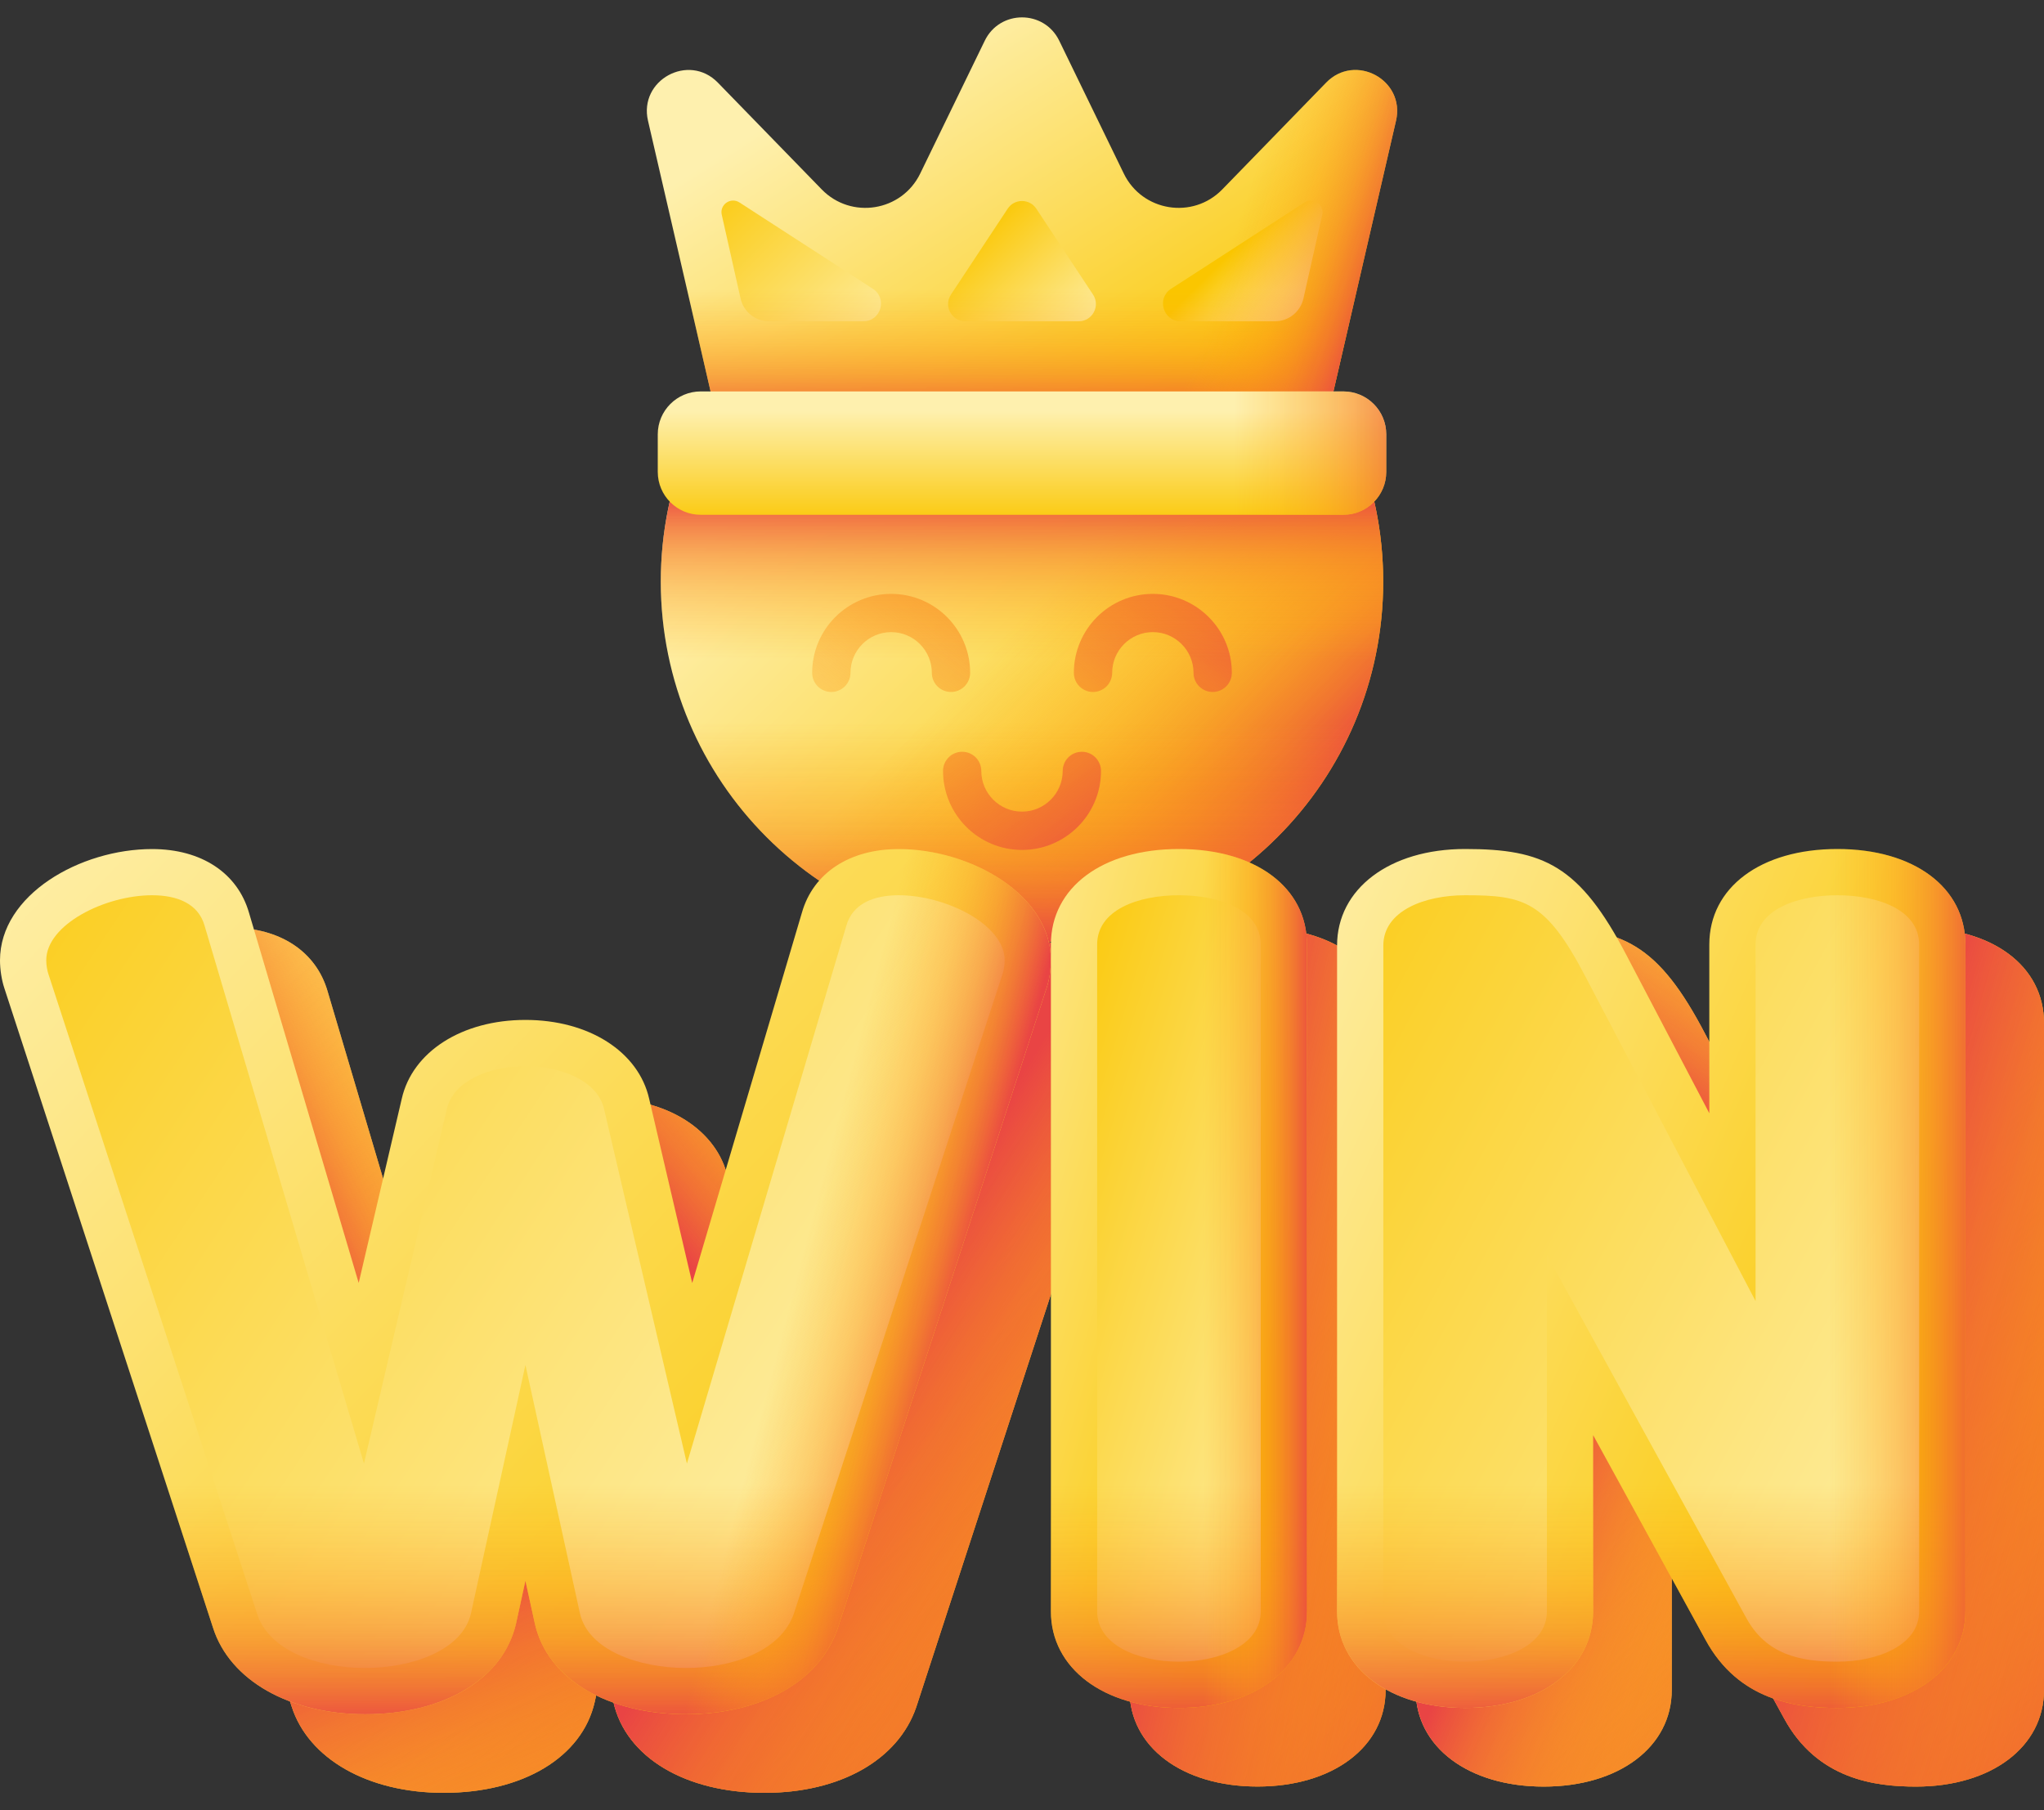
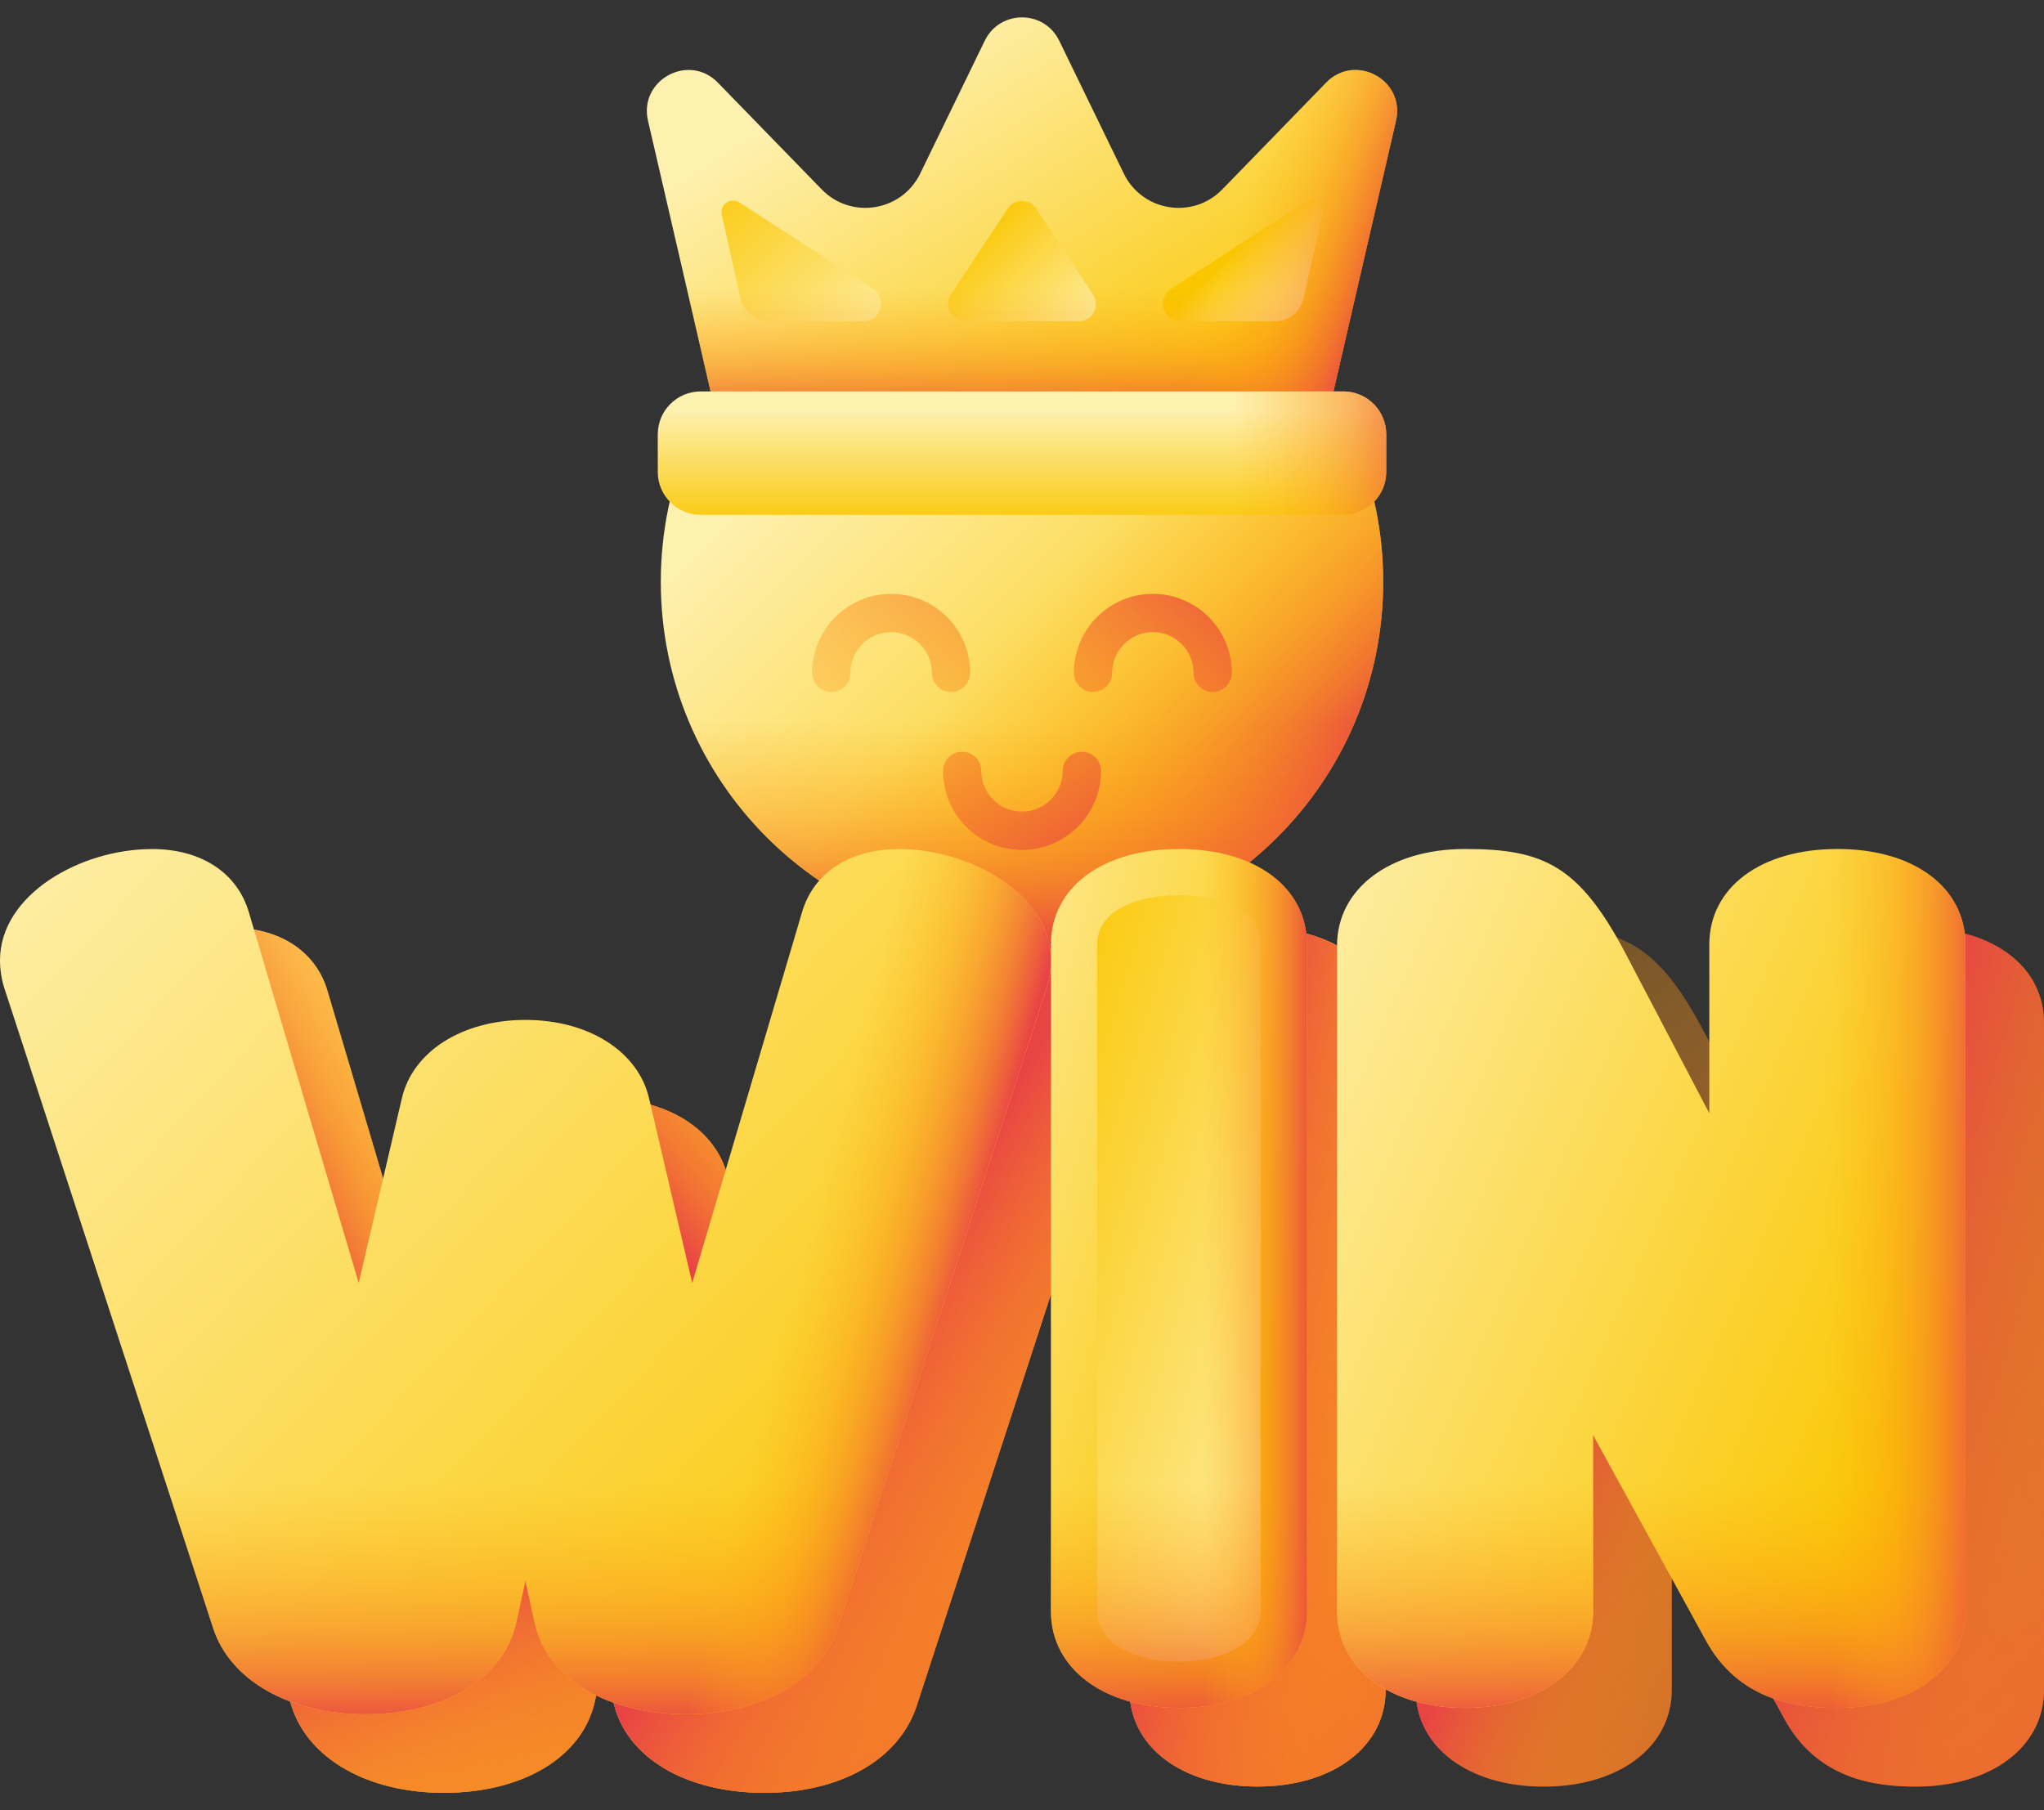
<svg xmlns="http://www.w3.org/2000/svg" width="35" height="31" viewBox="0 0 35 31" fill="none">
  <rect x="0" y="0" width="35" height="31" fill="#333333" stroke="none" />
  <path d="M17.5 3.776C14.084 3.776 11.315 6.546 11.315 9.962C11.315 13.378 14.084 16.147 17.5 16.147C20.916 16.147 23.685 13.378 23.685 9.962C23.685 6.546 20.916 3.776 17.5 3.776Z" fill="url(#paint0_linear_602_1796)" />
  <path d="M20.851 4.762L12.3 13.313C13.402 15.018 15.319 16.147 17.5 16.147C20.916 16.147 23.685 13.377 23.685 9.962C23.685 7.781 22.556 5.864 20.851 4.762Z" fill="url(#paint1_linear_602_1796)" />
  <path d="M11.315 9.962C11.315 13.378 14.084 16.147 17.5 16.147C20.916 16.147 23.685 13.377 23.685 9.962C23.685 9.591 23.652 9.228 23.59 8.875H11.41C11.347 9.228 11.315 9.591 11.315 9.962Z" fill="url(#paint2_linear_602_1796)" />
  <path d="M16.284 11.85C16.103 11.85 15.956 11.703 15.956 11.522C15.956 11.138 15.644 10.825 15.26 10.825C14.875 10.825 14.563 11.138 14.563 11.522C14.563 11.703 14.416 11.85 14.235 11.85C14.054 11.85 13.907 11.703 13.907 11.522C13.907 10.776 14.514 10.17 15.26 10.17C16.005 10.17 16.612 10.776 16.612 11.522C16.612 11.703 16.465 11.85 16.284 11.85Z" fill="url(#paint3_linear_602_1796)" />
  <path d="M20.765 11.85C20.584 11.85 20.437 11.703 20.437 11.522C20.437 11.138 20.125 10.825 19.74 10.825C19.356 10.825 19.044 11.138 19.044 11.522C19.044 11.703 18.897 11.85 18.716 11.85C18.535 11.85 18.388 11.703 18.388 11.522C18.388 10.776 18.995 10.17 19.74 10.17C20.486 10.17 21.093 10.776 21.093 11.522C21.093 11.703 20.946 11.85 20.765 11.85Z" fill="url(#paint4_linear_602_1796)" />
  <path d="M18.525 12.874C18.344 12.874 18.197 13.021 18.197 13.202C18.197 13.586 17.884 13.899 17.5 13.899C17.116 13.899 16.803 13.586 16.803 13.202C16.803 13.021 16.657 12.874 16.476 12.874C16.294 12.874 16.148 13.021 16.148 13.202C16.148 13.948 16.754 14.555 17.5 14.555C18.246 14.555 18.853 13.948 18.853 13.202C18.852 13.021 18.706 12.874 18.525 12.874Z" fill="url(#paint5_linear_602_1796)" />
-   <path d="M11.315 9.962C11.315 10.869 11.51 11.732 11.862 12.508H23.138C23.49 11.732 23.685 10.869 23.685 9.962C23.685 9.242 23.562 8.552 23.336 7.91H11.664C11.438 8.552 11.315 9.242 11.315 9.962Z" fill="url(#paint6_linear_602_1796)" />
  <path d="M19.243 2.972L18.137 0.696C17.878 0.165 17.122 0.165 16.863 0.696L15.757 2.972C15.441 3.623 14.575 3.762 14.071 3.244L12.292 1.415C11.793 0.902 10.934 1.371 11.096 2.068L12.327 7.392H22.673L23.904 2.068C24.066 1.37 23.207 0.902 22.708 1.415L20.929 3.244C20.425 3.762 19.559 3.623 19.243 2.972Z" fill="url(#paint7_linear_602_1796)" />
  <path d="M12.359 3.678L12.681 5.112C12.732 5.34 12.935 5.502 13.168 5.502H14.783C15.084 5.502 15.2 5.11 14.947 4.946L12.662 3.467C12.512 3.37 12.319 3.504 12.359 3.678Z" fill="url(#paint8_linear_602_1796)" />
  <path d="M22.641 3.678L22.319 5.112C22.267 5.34 22.065 5.502 21.831 5.502H20.217C19.916 5.502 19.8 5.11 20.052 4.946L22.338 3.467C22.488 3.37 22.68 3.504 22.641 3.678Z" fill="url(#paint9_linear_602_1796)" />
  <path d="M17.254 3.575L16.284 5.044C16.154 5.241 16.295 5.502 16.53 5.502H18.47C18.705 5.502 18.846 5.241 18.716 5.044L17.746 3.575C17.63 3.398 17.37 3.398 17.254 3.575Z" fill="url(#paint10_linear_602_1796)" />
  <path d="M21.107 3.06L20.929 3.244C20.449 3.737 19.642 3.633 19.293 3.06H15.707C15.358 3.633 14.551 3.737 14.071 3.244L13.893 3.06H11.325L12.327 7.392H22.673L23.675 3.06H21.107Z" fill="url(#paint11_linear_602_1796)" />
  <path d="M22.708 1.416L20.929 3.244C20.425 3.762 19.559 3.623 19.243 2.972L18.137 0.696C17.985 0.385 17.662 0.257 17.369 0.311V7.392H22.673L23.904 2.069C24.066 1.371 23.207 0.902 22.708 1.416Z" fill="url(#paint12_linear_602_1796)" />
  <path d="M23.002 8.816H11.998C11.592 8.816 11.263 8.487 11.263 8.081V7.438C11.263 7.032 11.592 6.703 11.998 6.703H23.002C23.408 6.703 23.737 7.032 23.737 7.438V8.081C23.737 8.487 23.408 8.816 23.002 8.816Z" fill="url(#paint13_linear_602_1796)" />
  <path d="M23.002 6.703H17.683V8.816H23.002C23.408 8.816 23.737 8.487 23.737 8.081V7.438C23.737 7.032 23.408 6.703 23.002 6.703Z" fill="url(#paint14_linear_602_1796)" />
  <path d="M13.091 30.702C11.735 30.702 10.72 30.094 10.505 29.153L10.344 28.417L10.183 29.147C9.967 30.094 8.952 30.702 7.596 30.702C6.3 30.702 5.279 30.12 4.993 29.219L1.421 18.27C1.374 18.129 1.346 17.952 1.346 17.791C1.346 16.668 2.719 15.886 3.952 15.886C4.795 15.886 5.415 16.295 5.611 16.981L7.488 23.317L8.225 20.164C8.408 19.355 9.258 18.812 10.344 18.812C11.429 18.812 12.279 19.355 12.462 20.164L13.199 23.317L15.079 16.973C15.272 16.295 15.893 15.886 16.736 15.886C17.968 15.886 19.341 16.668 19.341 17.791C19.341 17.953 19.313 18.129 19.264 18.275L15.689 29.234C15.379 30.14 14.383 30.702 13.091 30.702Z" fill="url(#paint15_linear_602_1796)" />
  <path d="M13.091 30.702C11.735 30.702 10.72 30.094 10.505 29.153L10.344 28.417L10.183 29.147C9.967 30.094 8.952 30.702 7.596 30.702C6.3 30.702 5.279 30.12 4.993 29.219L1.421 18.27C1.374 18.129 1.346 17.952 1.346 17.791C1.346 16.668 2.719 15.886 3.952 15.886C4.795 15.886 5.415 16.295 5.611 16.981L7.488 23.317L8.225 20.164C8.408 19.355 9.258 18.812 10.344 18.812C11.429 18.812 12.279 19.355 12.462 20.164L13.199 23.317L15.079 16.973C15.272 16.295 15.893 15.886 16.736 15.886C17.968 15.886 19.341 16.668 19.341 17.791C19.341 17.953 19.313 18.129 19.264 18.275L15.689 29.234C15.379 30.14 14.383 30.702 13.091 30.702Z" fill="url(#paint16_linear_602_1796)" />
  <path d="M10.344 28.416L10.505 29.153C10.72 30.094 11.735 30.702 13.091 30.702C14.383 30.702 15.379 30.14 15.689 29.234L19.264 18.275C19.313 18.129 19.341 17.953 19.341 17.791C19.341 16.668 17.968 15.886 16.736 15.886C15.893 15.886 15.273 16.295 15.079 16.973L13.199 23.317L10.344 28.416Z" fill="url(#paint17_linear_602_1796)" />
  <path d="M4.031 26.269L4.993 29.219C5.279 30.12 6.301 30.702 7.597 30.702C8.952 30.702 9.967 30.094 10.184 29.146L10.344 28.416L10.393 28.639V25.265H4.031V26.269Z" fill="url(#paint18_linear_602_1796)" />
  <path d="M12.462 20.164C12.279 19.355 11.429 18.812 10.344 18.812C10.178 18.812 10.018 18.827 9.864 18.851V22.362H12.976L12.462 20.164Z" fill="url(#paint19_linear_602_1796)" />
  <path d="M7.383 22.962L5.611 16.981C5.415 16.295 4.795 15.886 3.952 15.886C2.719 15.886 1.346 16.668 1.346 17.791C1.346 17.952 1.374 18.129 1.421 18.27L3.101 23.418H7.383V22.962Z" fill="url(#paint20_linear_602_1796)" />
  <path d="M11.745 29.356C10.389 29.356 9.374 28.748 9.159 27.807L8.997 27.07L8.837 27.8C8.621 28.748 7.606 29.356 6.25 29.356C4.954 29.356 3.933 28.774 3.647 27.873L0.075 16.924C0.028 16.782 0 16.606 0 16.445C0 15.322 1.373 14.54 2.605 14.54C3.448 14.54 4.069 14.949 4.265 15.635L6.142 21.97L6.879 18.818C7.061 18.009 7.912 17.466 8.997 17.466C10.083 17.466 10.933 18.009 11.116 18.817L11.853 21.971L13.732 15.627C13.926 14.949 14.546 14.54 15.389 14.54C16.622 14.54 17.995 15.322 17.995 16.445C17.995 16.607 17.967 16.783 17.918 16.929L14.343 27.887C14.032 28.793 13.037 29.356 11.745 29.356Z" fill="url(#paint21_linear_602_1796)" />
-   <path d="M13.594 27.631C13.379 28.259 12.57 28.564 11.745 28.564C10.937 28.564 10.075 28.259 9.931 27.631L8.997 23.375L8.064 27.631C7.92 28.259 7.058 28.564 6.25 28.564C5.424 28.564 4.598 28.259 4.401 27.631L0.828 16.678C0.81 16.624 0.792 16.534 0.792 16.444C0.792 15.834 1.797 15.331 2.605 15.331C3.036 15.331 3.396 15.475 3.503 15.852L6.232 25.063L7.651 18.994C7.759 18.509 8.387 18.258 8.997 18.258C9.608 18.258 10.236 18.509 10.344 18.994L11.762 25.063L14.492 15.852C14.599 15.475 14.959 15.331 15.389 15.331C16.197 15.331 17.203 15.834 17.203 16.444C17.203 16.534 17.185 16.624 17.167 16.678L13.594 27.631Z" fill="url(#paint22_linear_602_1796)" />
  <path d="M16.904 20.039L14.343 27.887C14.032 28.793 13.037 29.356 11.745 29.356C10.389 29.356 9.374 28.748 9.159 27.807L8.998 27.07L8.838 27.8C8.621 28.748 7.606 29.356 6.25 29.356C4.955 29.356 3.933 28.774 3.647 27.873L1.091 20.039H5.57L6.142 21.97L6.593 20.039H11.402L11.853 21.97L12.426 20.039H16.904Z" fill="url(#paint23_linear_602_1796)" />
  <path d="M14.343 27.887L17.918 16.929C17.967 16.783 17.995 16.607 17.995 16.445C17.995 15.322 16.622 14.54 15.389 14.54C14.546 14.54 13.926 14.949 13.732 15.627L11.853 21.97L11.116 18.817C10.933 18.009 10.083 17.466 8.997 17.466V27.07V27.07L9.159 27.807C9.374 28.748 10.389 29.356 11.745 29.356C13.037 29.356 14.032 28.793 14.343 27.887Z" fill="url(#paint24_linear_602_1796)" />
  <path d="M21.533 30.594C20.242 30.594 19.341 29.914 19.341 28.941V17.521C19.341 16.543 20.222 15.886 21.533 15.886C22.845 15.886 23.726 16.543 23.726 17.521V28.941C23.726 29.914 22.824 30.594 21.533 30.594Z" fill="url(#paint25_linear_602_1796)" />
  <path d="M21.533 30.594C20.242 30.594 19.341 29.914 19.341 28.941V17.521C19.341 16.543 20.222 15.886 21.533 15.886C22.845 15.886 23.726 16.543 23.726 17.521V28.941C23.726 29.914 22.824 30.594 21.533 30.594Z" fill="url(#paint26_linear_602_1796)" />
  <path d="M21.533 30.594C20.242 30.594 19.341 29.914 19.341 28.941V17.521C19.341 16.543 20.222 15.886 21.533 15.886C22.845 15.886 23.726 16.543 23.726 17.521V28.941C23.726 29.914 22.824 30.594 21.533 30.594Z" fill="url(#paint27_linear_602_1796)" />
  <path d="M20.187 29.248C18.896 29.248 17.995 28.568 17.995 27.595V16.175C17.995 15.197 18.876 14.539 20.187 14.539C21.498 14.539 22.379 15.197 22.379 16.175V27.594C22.379 28.568 21.478 29.248 20.187 29.248Z" fill="url(#paint28_linear_602_1796)" />
  <path d="M18.787 16.175C18.787 15.583 19.487 15.331 20.187 15.331C20.887 15.331 21.588 15.583 21.588 16.175V27.595C21.588 28.169 20.887 28.456 20.187 28.456C19.487 28.456 18.787 28.169 18.787 27.595V16.175Z" fill="url(#paint29_linear_602_1796)" />
  <path d="M22.38 20.039V27.594C22.38 28.568 21.478 29.248 20.187 29.248C18.896 29.248 17.995 28.568 17.995 27.594V20.039H22.38Z" fill="url(#paint30_linear_602_1796)" />
  <path d="M22.38 16.175V27.594C22.38 28.568 21.478 29.248 20.187 29.248C20.056 29.248 19.93 29.241 19.808 29.227V14.559C19.93 14.545 20.056 14.539 20.187 14.539C21.498 14.539 22.38 15.197 22.38 16.175Z" fill="url(#paint31_linear_602_1796)" />
-   <path d="M32.808 30.595C32.111 30.595 31.118 30.474 30.55 29.427L28.626 25.924V28.941C28.626 29.915 27.724 30.595 26.434 30.595C25.143 30.595 24.241 29.915 24.241 28.941V17.54C24.241 16.566 25.143 15.886 26.434 15.886C27.774 15.886 28.394 16.162 29.201 17.712L30.615 20.41V17.521C30.615 16.543 31.496 15.886 32.808 15.886C34.119 15.886 35 16.543 35 17.521V28.941C35 29.915 34.099 30.595 32.808 30.595Z" fill="url(#paint32_linear_602_1796)" />
  <path d="M32.808 30.595C32.111 30.595 31.118 30.474 30.55 29.427L28.626 25.924V28.941C28.626 29.915 27.724 30.595 26.434 30.595C25.143 30.595 24.241 29.915 24.241 28.941V17.54C24.241 16.566 25.143 15.886 26.434 15.886C27.774 15.886 28.394 16.162 29.201 17.712L30.615 20.41V17.521C30.615 16.543 31.496 15.886 32.808 15.886C34.119 15.886 35 16.543 35 17.521V28.941C35 29.915 34.099 30.595 32.808 30.595Z" fill="url(#paint33_linear_602_1796)" />
  <path d="M32.807 15.886C31.496 15.886 30.615 16.543 30.615 17.521V20.41L30.164 19.549V28.724L30.549 29.426C31.118 30.474 32.11 30.595 32.807 30.595C34.098 30.595 35 29.915 35 28.941V17.521C35 16.543 34.119 15.886 32.807 15.886Z" fill="url(#paint34_linear_602_1796)" />
  <path d="M24.241 28.941C24.241 29.914 25.143 30.595 26.433 30.595C27.724 30.595 28.626 29.914 28.626 28.941V25.923L29.213 26.993V23.787H24.241V28.941H24.241Z" fill="url(#paint35_linear_602_1796)" />
-   <path d="M30.401 20.002L29.201 17.712C28.394 16.162 27.774 15.886 26.434 15.886C26.242 15.886 26.06 15.901 25.887 15.93V20.197H30.401L30.401 20.002Z" fill="url(#paint36_linear_602_1796)" />
  <path d="M31.461 29.248C30.764 29.248 29.772 29.127 29.203 28.08L27.28 24.577V27.594C27.28 28.568 26.378 29.248 25.087 29.248C23.796 29.248 22.895 28.568 22.895 27.594V16.193C22.895 15.219 23.796 14.539 25.087 14.539C26.428 14.539 27.047 14.815 27.855 16.366L29.269 19.064V16.175C29.269 15.197 30.15 14.539 31.461 14.539C32.773 14.539 33.654 15.197 33.654 16.175V27.594C33.654 28.568 32.752 29.248 31.461 29.248Z" fill="url(#paint37_linear_602_1796)" />
-   <path d="M29.899 27.702L26.488 21.49V27.595C26.488 28.169 25.788 28.456 25.087 28.456C24.387 28.456 23.687 28.169 23.687 27.595V16.193C23.687 15.601 24.387 15.331 25.087 15.331C26.093 15.331 26.47 15.421 27.152 16.732L30.061 22.28V16.175C30.061 15.583 30.761 15.331 31.461 15.331C32.162 15.331 32.862 15.583 32.862 16.175V27.595C32.862 28.169 32.162 28.456 31.461 28.456C30.815 28.456 30.24 28.331 29.899 27.702Z" fill="url(#paint38_linear_602_1796)" />
  <path d="M33.653 20.039V27.594C33.653 28.568 32.752 29.248 31.461 29.248C30.765 29.248 29.771 29.128 29.204 28.08L27.28 24.577V27.594C27.28 28.568 26.378 29.248 25.087 29.248C23.797 29.248 22.895 28.568 22.895 27.594V20.039H33.653Z" fill="url(#paint39_linear_602_1796)" />
  <path d="M31.461 14.539C30.15 14.539 29.269 15.197 29.269 16.175V19.064L28.402 17.411V26.621L29.203 28.08C29.772 29.127 30.764 29.248 31.461 29.248C32.752 29.248 33.654 28.568 33.654 27.594V16.175C33.654 15.197 32.773 14.539 31.461 14.539Z" fill="url(#paint40_linear_602_1796)" />
  <defs>
    <linearGradient id="paint0_linear_602_1796" x1="14.419" y1="6.881" x2="22.284" y2="14.745" gradientUnits="userSpaceOnUse">
      <stop stop-color="#FEF0AE" />
      <stop offset="1" stop-color="#FAC600" />
    </linearGradient>
    <linearGradient id="paint1_linear_602_1796" x1="17.787" y1="10.231" x2="22.043" y2="14.233" gradientUnits="userSpaceOnUse">
      <stop stop-color="#FEA613" stop-opacity="0" />
      <stop offset="0.203" stop-color="#FDA215" stop-opacity="0.203" />
      <stop offset="0.405" stop-color="#FB961B" stop-opacity="0.405" />
      <stop offset="0.607" stop-color="#F68225" stop-opacity="0.607" />
      <stop offset="0.807" stop-color="#F06633" stop-opacity="0.807" />
      <stop offset="1" stop-color="#E94444" />
    </linearGradient>
    <linearGradient id="paint2_linear_602_1796" x1="17.5" y1="12.368" x2="17.5" y2="16.235" gradientUnits="userSpaceOnUse">
      <stop stop-color="#FEA613" stop-opacity="0" />
      <stop offset="0.203" stop-color="#FDA215" stop-opacity="0.203" />
      <stop offset="0.405" stop-color="#FB961B" stop-opacity="0.405" />
      <stop offset="0.607" stop-color="#F68225" stop-opacity="0.607" />
      <stop offset="0.807" stop-color="#F06633" stop-opacity="0.807" />
      <stop offset="1" stop-color="#E94444" />
    </linearGradient>
    <linearGradient id="paint3_linear_602_1796" x1="12.849" y1="14.658" x2="18.313" y2="7.172" gradientUnits="userSpaceOnUse">
      <stop stop-color="#FEA613" stop-opacity="0" />
      <stop offset="0.203" stop-color="#FDA215" stop-opacity="0.203" />
      <stop offset="0.405" stop-color="#FB961B" stop-opacity="0.405" />
      <stop offset="0.607" stop-color="#F68225" stop-opacity="0.607" />
      <stop offset="0.807" stop-color="#F06633" stop-opacity="0.807" />
      <stop offset="1" stop-color="#E94444" />
    </linearGradient>
    <linearGradient id="paint4_linear_602_1796" x1="15.772" y1="16.792" x2="21.236" y2="9.306" gradientUnits="userSpaceOnUse">
      <stop stop-color="#FEA613" stop-opacity="0" />
      <stop offset="0.203" stop-color="#FDA215" stop-opacity="0.203" />
      <stop offset="0.405" stop-color="#FB961B" stop-opacity="0.405" />
      <stop offset="0.607" stop-color="#F68225" stop-opacity="0.607" />
      <stop offset="0.807" stop-color="#F06633" stop-opacity="0.807" />
      <stop offset="1" stop-color="#E94444" />
    </linearGradient>
    <linearGradient id="paint5_linear_602_1796" x1="13.532" y1="7.933" x2="18.996" y2="15.419" gradientUnits="userSpaceOnUse">
      <stop stop-color="#FEA613" stop-opacity="0" />
      <stop offset="0.203" stop-color="#FDA215" stop-opacity="0.203" />
      <stop offset="0.405" stop-color="#FB961B" stop-opacity="0.405" />
      <stop offset="0.607" stop-color="#F68225" stop-opacity="0.607" />
      <stop offset="0.807" stop-color="#F06633" stop-opacity="0.807" />
      <stop offset="1" stop-color="#E94444" />
    </linearGradient>
    <linearGradient id="paint6_linear_602_1796" x1="17.5" y1="11.29" x2="17.5" y2="8.389" gradientUnits="userSpaceOnUse">
      <stop stop-color="#FEA613" stop-opacity="0" />
      <stop offset="0.203" stop-color="#FDA215" stop-opacity="0.203" />
      <stop offset="0.405" stop-color="#FB961B" stop-opacity="0.405" />
      <stop offset="0.607" stop-color="#F68225" stop-opacity="0.607" />
      <stop offset="0.807" stop-color="#F06633" stop-opacity="0.807" />
      <stop offset="1" stop-color="#E94444" />
    </linearGradient>
    <linearGradient id="paint7_linear_602_1796" x1="15.621" y1="0.568" x2="20.068" y2="7.632" gradientUnits="userSpaceOnUse">
      <stop stop-color="#FEF0AE" />
      <stop offset="1" stop-color="#FAC600" />
    </linearGradient>
    <linearGradient id="paint8_linear_602_1796" x1="15.066" y1="6.331" x2="11.769" y2="3.034" gradientUnits="userSpaceOnUse">
      <stop stop-color="#FEF0AE" />
      <stop offset="1" stop-color="#FAC600" />
    </linearGradient>
    <linearGradient id="paint9_linear_602_1796" x1="22.206" y1="5.365" x2="21.118" y2="4.277" gradientUnits="userSpaceOnUse">
      <stop stop-color="#FEF0AE" />
      <stop offset="1" stop-color="#FAC600" />
    </linearGradient>
    <linearGradient id="paint10_linear_602_1796" x1="18.579" y1="6.036" x2="16.517" y2="3.975" gradientUnits="userSpaceOnUse">
      <stop stop-color="#FEF0AE" />
      <stop offset="1" stop-color="#FAC600" />
    </linearGradient>
    <linearGradient id="paint11_linear_602_1796" x1="17.5" y1="4.97" x2="17.5" y2="7.351" gradientUnits="userSpaceOnUse">
      <stop stop-color="#FEA613" stop-opacity="0" />
      <stop offset="0.203" stop-color="#FDA215" stop-opacity="0.203" />
      <stop offset="0.405" stop-color="#FB961B" stop-opacity="0.405" />
      <stop offset="0.607" stop-color="#F68225" stop-opacity="0.607" />
      <stop offset="0.807" stop-color="#F06633" stop-opacity="0.807" />
      <stop offset="1" stop-color="#E94444" />
    </linearGradient>
    <linearGradient id="paint12_linear_602_1796" x1="20.974" y1="4.502" x2="23.512" y2="5.34" gradientUnits="userSpaceOnUse">
      <stop stop-color="#FEA613" stop-opacity="0" />
      <stop offset="0.203" stop-color="#FDA215" stop-opacity="0.203" />
      <stop offset="0.405" stop-color="#FB961B" stop-opacity="0.405" />
      <stop offset="0.607" stop-color="#F68225" stop-opacity="0.607" />
      <stop offset="0.807" stop-color="#F06633" stop-opacity="0.807" />
      <stop offset="1" stop-color="#E94444" />
    </linearGradient>
    <linearGradient id="paint13_linear_602_1796" x1="17.5" y1="7.039" x2="17.5" y2="9.079" gradientUnits="userSpaceOnUse">
      <stop stop-color="#FEF0AE" />
      <stop offset="1" stop-color="#FAC600" />
    </linearGradient>
    <linearGradient id="paint14_linear_602_1796" x1="21.136" y1="7.76" x2="24.668" y2="7.76" gradientUnits="userSpaceOnUse">
      <stop stop-color="#FEA613" stop-opacity="0" />
      <stop offset="0.203" stop-color="#FDA215" stop-opacity="0.203" />
      <stop offset="0.405" stop-color="#FB961B" stop-opacity="0.405" />
      <stop offset="0.607" stop-color="#F68225" stop-opacity="0.607" />
      <stop offset="0.807" stop-color="#F06633" stop-opacity="0.807" />
      <stop offset="1" stop-color="#E94444" />
    </linearGradient>
    <linearGradient id="paint15_linear_602_1796" x1="2.124" y1="13.895" x2="18.793" y2="29.575" gradientUnits="userSpaceOnUse">
      <stop stop-color="#FEF0AE" />
      <stop offset="1" stop-color="#FAC600" />
    </linearGradient>
    <linearGradient id="paint16_linear_602_1796" x1="-1.443" y1="7.748" x2="19.516" y2="31.769" gradientUnits="userSpaceOnUse">
      <stop stop-color="#FEA613" stop-opacity="0" />
      <stop offset="0.203" stop-color="#FDA215" stop-opacity="0.203" />
      <stop offset="0.405" stop-color="#FB961B" stop-opacity="0.405" />
      <stop offset="0.607" stop-color="#F68225" stop-opacity="0.607" />
      <stop offset="0.807" stop-color="#F06633" stop-opacity="0.807" />
      <stop offset="1" stop-color="#E94444" />
    </linearGradient>
    <linearGradient id="paint17_linear_602_1796" x1="22.03" y1="27.76" x2="14.56" y2="23.114" gradientUnits="userSpaceOnUse">
      <stop stop-color="#FEA613" stop-opacity="0" />
      <stop offset="0.203" stop-color="#FDA215" stop-opacity="0.203" />
      <stop offset="0.405" stop-color="#FB961B" stop-opacity="0.405" />
      <stop offset="0.607" stop-color="#F68225" stop-opacity="0.607" />
      <stop offset="0.807" stop-color="#F06633" stop-opacity="0.807" />
      <stop offset="1" stop-color="#E94444" />
    </linearGradient>
    <linearGradient id="paint18_linear_602_1796" x1="10.421" y1="33.692" x2="7.57" y2="26.961" gradientUnits="userSpaceOnUse">
      <stop stop-color="#FEA613" stop-opacity="0" />
      <stop offset="0.203" stop-color="#FDA215" stop-opacity="0.203" />
      <stop offset="0.405" stop-color="#FB961B" stop-opacity="0.405" />
      <stop offset="0.607" stop-color="#F68225" stop-opacity="0.607" />
      <stop offset="0.807" stop-color="#F06633" stop-opacity="0.807" />
      <stop offset="1" stop-color="#E94444" />
    </linearGradient>
    <linearGradient id="paint19_linear_602_1796" x1="14.87" y1="17.715" x2="11.122" y2="20.857" gradientUnits="userSpaceOnUse">
      <stop stop-color="#FEA613" stop-opacity="0" />
      <stop offset="0.203" stop-color="#FDA215" stop-opacity="0.203" />
      <stop offset="0.405" stop-color="#FB961B" stop-opacity="0.405" />
      <stop offset="0.607" stop-color="#F68225" stop-opacity="0.607" />
      <stop offset="0.807" stop-color="#F06633" stop-opacity="0.807" />
      <stop offset="1" stop-color="#E94444" />
    </linearGradient>
    <linearGradient id="paint20_linear_602_1796" x1="7.728" y1="18.479" x2="4.561" y2="20.01" gradientUnits="userSpaceOnUse">
      <stop stop-color="#FEA613" stop-opacity="0" />
      <stop offset="0.203" stop-color="#FDA215" stop-opacity="0.203" />
      <stop offset="0.405" stop-color="#FB961B" stop-opacity="0.405" />
      <stop offset="0.607" stop-color="#F68225" stop-opacity="0.607" />
      <stop offset="0.807" stop-color="#F06633" stop-opacity="0.807" />
      <stop offset="1" stop-color="#E94444" />
    </linearGradient>
    <linearGradient id="paint21_linear_602_1796" x1="0.778" y1="12.549" x2="17.447" y2="28.229" gradientUnits="userSpaceOnUse">
      <stop stop-color="#FEF0AE" />
      <stop offset="1" stop-color="#FAC600" />
    </linearGradient>
    <linearGradient id="paint22_linear_602_1796" x1="16.297" y1="25.614" x2="-3.026" y2="12.825" gradientUnits="userSpaceOnUse">
      <stop stop-color="#FEF0AE" />
      <stop offset="1" stop-color="#FAC600" />
    </linearGradient>
    <linearGradient id="paint23_linear_602_1796" x1="8.998" y1="25.424" x2="8.998" y2="29.628" gradientUnits="userSpaceOnUse">
      <stop stop-color="#FEA613" stop-opacity="0" />
      <stop offset="0.203" stop-color="#FDA215" stop-opacity="0.203" />
      <stop offset="0.405" stop-color="#FB961B" stop-opacity="0.405" />
      <stop offset="0.607" stop-color="#F68225" stop-opacity="0.607" />
      <stop offset="0.807" stop-color="#F06633" stop-opacity="0.807" />
      <stop offset="1" stop-color="#E94444" />
    </linearGradient>
    <linearGradient id="paint24_linear_602_1796" x1="13.616" y1="21.977" x2="16.348" y2="22.69" gradientUnits="userSpaceOnUse">
      <stop stop-color="#FEA613" stop-opacity="0" />
      <stop offset="0.203" stop-color="#FDA215" stop-opacity="0.203" />
      <stop offset="0.405" stop-color="#FB961B" stop-opacity="0.405" />
      <stop offset="0.607" stop-color="#F68225" stop-opacity="0.607" />
      <stop offset="0.807" stop-color="#F06633" stop-opacity="0.807" />
      <stop offset="1" stop-color="#E94444" />
    </linearGradient>
    <linearGradient id="paint25_linear_602_1796" x1="15.869" y1="21.623" x2="23.511" y2="23.801" gradientUnits="userSpaceOnUse">
      <stop stop-color="#FEF0AE" />
      <stop offset="1" stop-color="#FAC600" />
    </linearGradient>
    <linearGradient id="paint26_linear_602_1796" x1="10.477" y1="14.948" x2="27.74" y2="27.882" gradientUnits="userSpaceOnUse">
      <stop stop-color="#FEA613" stop-opacity="0" />
      <stop offset="0.203" stop-color="#FDA215" stop-opacity="0.203" />
      <stop offset="0.405" stop-color="#FB961B" stop-opacity="0.405" />
      <stop offset="0.607" stop-color="#F68225" stop-opacity="0.607" />
      <stop offset="0.807" stop-color="#F06633" stop-opacity="0.807" />
      <stop offset="1" stop-color="#E94444" />
    </linearGradient>
    <linearGradient id="paint27_linear_602_1796" x1="28.133" y1="24.585" x2="20.241" y2="22.974" gradientUnits="userSpaceOnUse">
      <stop stop-color="#FEA613" stop-opacity="0" />
      <stop offset="0.203" stop-color="#FDA215" stop-opacity="0.203" />
      <stop offset="0.405" stop-color="#FB961B" stop-opacity="0.405" />
      <stop offset="0.607" stop-color="#F68225" stop-opacity="0.607" />
      <stop offset="0.807" stop-color="#F06633" stop-opacity="0.807" />
      <stop offset="1" stop-color="#E94444" />
    </linearGradient>
    <linearGradient id="paint28_linear_602_1796" x1="14.522" y1="20.277" x2="22.164" y2="22.454" gradientUnits="userSpaceOnUse">
      <stop stop-color="#FEF0AE" />
      <stop offset="1" stop-color="#FAC600" />
    </linearGradient>
    <linearGradient id="paint29_linear_602_1796" x1="23.677" y1="22.938" x2="16.431" y2="20.761" gradientUnits="userSpaceOnUse">
      <stop stop-color="#FEF0AE" />
      <stop offset="1" stop-color="#FAC600" />
    </linearGradient>
    <linearGradient id="paint30_linear_602_1796" x1="20.187" y1="25.424" x2="20.187" y2="29.628" gradientUnits="userSpaceOnUse">
      <stop stop-color="#FEA613" stop-opacity="0" />
      <stop offset="0.203" stop-color="#FDA215" stop-opacity="0.203" />
      <stop offset="0.405" stop-color="#FB961B" stop-opacity="0.405" />
      <stop offset="0.607" stop-color="#F68225" stop-opacity="0.607" />
      <stop offset="0.807" stop-color="#F06633" stop-opacity="0.807" />
      <stop offset="1" stop-color="#E94444" />
    </linearGradient>
    <linearGradient id="paint31_linear_602_1796" x1="20.6" y1="21.893" x2="22.501" y2="21.893" gradientUnits="userSpaceOnUse">
      <stop stop-color="#FEA613" stop-opacity="0" />
      <stop offset="0.203" stop-color="#FDA215" stop-opacity="0.203" />
      <stop offset="0.405" stop-color="#FB961B" stop-opacity="0.405" />
      <stop offset="0.607" stop-color="#F68225" stop-opacity="0.607" />
      <stop offset="0.807" stop-color="#F06633" stop-opacity="0.807" />
      <stop offset="1" stop-color="#E94444" />
    </linearGradient>
    <linearGradient id="paint32_linear_602_1796" x1="21.578" y1="19.729" x2="34.565" y2="25.391" gradientUnits="userSpaceOnUse">
      <stop stop-color="#FEF0AE" />
      <stop offset="1" stop-color="#FAC600" />
    </linearGradient>
    <linearGradient id="paint33_linear_602_1796" x1="19.448" y1="11.874" x2="36.237" y2="30.616" gradientUnits="userSpaceOnUse">
      <stop stop-color="#FEA613" stop-opacity="0" />
      <stop offset="0.203" stop-color="#FDA215" stop-opacity="0.203" />
      <stop offset="0.405" stop-color="#FB961B" stop-opacity="0.405" />
      <stop offset="0.607" stop-color="#F68225" stop-opacity="0.607" />
      <stop offset="0.807" stop-color="#F06633" stop-opacity="0.807" />
      <stop offset="1" stop-color="#E94444" />
    </linearGradient>
    <linearGradient id="paint34_linear_602_1796" x1="40.922" y1="25.561" x2="31.472" y2="22.869" gradientUnits="userSpaceOnUse">
      <stop stop-color="#FEA613" stop-opacity="0" />
      <stop offset="0.203" stop-color="#FDA215" stop-opacity="0.203" />
      <stop offset="0.405" stop-color="#FB961B" stop-opacity="0.405" />
      <stop offset="0.607" stop-color="#F68225" stop-opacity="0.607" />
      <stop offset="0.807" stop-color="#F06633" stop-opacity="0.807" />
      <stop offset="1" stop-color="#E94444" />
    </linearGradient>
    <linearGradient id="paint35_linear_602_1796" x1="30.877" y1="28.619" x2="25.703" y2="26.429" gradientUnits="userSpaceOnUse">
      <stop stop-color="#FEA613" stop-opacity="0" />
      <stop offset="0.203" stop-color="#FDA215" stop-opacity="0.203" />
      <stop offset="0.405" stop-color="#FB961B" stop-opacity="0.405" />
      <stop offset="0.607" stop-color="#F68225" stop-opacity="0.607" />
      <stop offset="0.807" stop-color="#F06633" stop-opacity="0.807" />
      <stop offset="1" stop-color="#E94444" />
    </linearGradient>
    <linearGradient id="paint36_linear_602_1796" x1="30.77" y1="14.313" x2="27.814" y2="18.536" gradientUnits="userSpaceOnUse">
      <stop stop-color="#FEA613" stop-opacity="0" />
      <stop offset="0.203" stop-color="#FDA215" stop-opacity="0.203" />
      <stop offset="0.405" stop-color="#FB961B" stop-opacity="0.405" />
      <stop offset="0.607" stop-color="#F68225" stop-opacity="0.607" />
      <stop offset="0.807" stop-color="#F06633" stop-opacity="0.807" />
      <stop offset="1" stop-color="#E94444" />
    </linearGradient>
    <linearGradient id="paint37_linear_602_1796" x1="20.231" y1="18.382" x2="33.218" y2="24.044" gradientUnits="userSpaceOnUse">
      <stop stop-color="#FEF0AE" />
      <stop offset="1" stop-color="#FAC600" />
    </linearGradient>
    <linearGradient id="paint38_linear_602_1796" x1="34.948" y1="25.501" x2="18.793" y2="16.75" gradientUnits="userSpaceOnUse">
      <stop stop-color="#FEF0AE" />
      <stop offset="1" stop-color="#FAC600" />
    </linearGradient>
    <linearGradient id="paint39_linear_602_1796" x1="28.274" y1="25.424" x2="28.274" y2="29.628" gradientUnits="userSpaceOnUse">
      <stop stop-color="#FEA613" stop-opacity="0" />
      <stop offset="0.203" stop-color="#FDA215" stop-opacity="0.203" />
      <stop offset="0.405" stop-color="#FB961B" stop-opacity="0.405" />
      <stop offset="0.607" stop-color="#F68225" stop-opacity="0.607" />
      <stop offset="0.807" stop-color="#F06633" stop-opacity="0.807" />
      <stop offset="1" stop-color="#E94444" />
    </linearGradient>
    <linearGradient id="paint40_linear_602_1796" x1="31.332" y1="21.894" x2="34.064" y2="21.894" gradientUnits="userSpaceOnUse">
      <stop stop-color="#FEA613" stop-opacity="0" />
      <stop offset="0.203" stop-color="#FDA215" stop-opacity="0.203" />
      <stop offset="0.405" stop-color="#FB961B" stop-opacity="0.405" />
      <stop offset="0.607" stop-color="#F68225" stop-opacity="0.607" />
      <stop offset="0.807" stop-color="#F06633" stop-opacity="0.807" />
      <stop offset="1" stop-color="#E94444" />
    </linearGradient>
  </defs>
</svg>